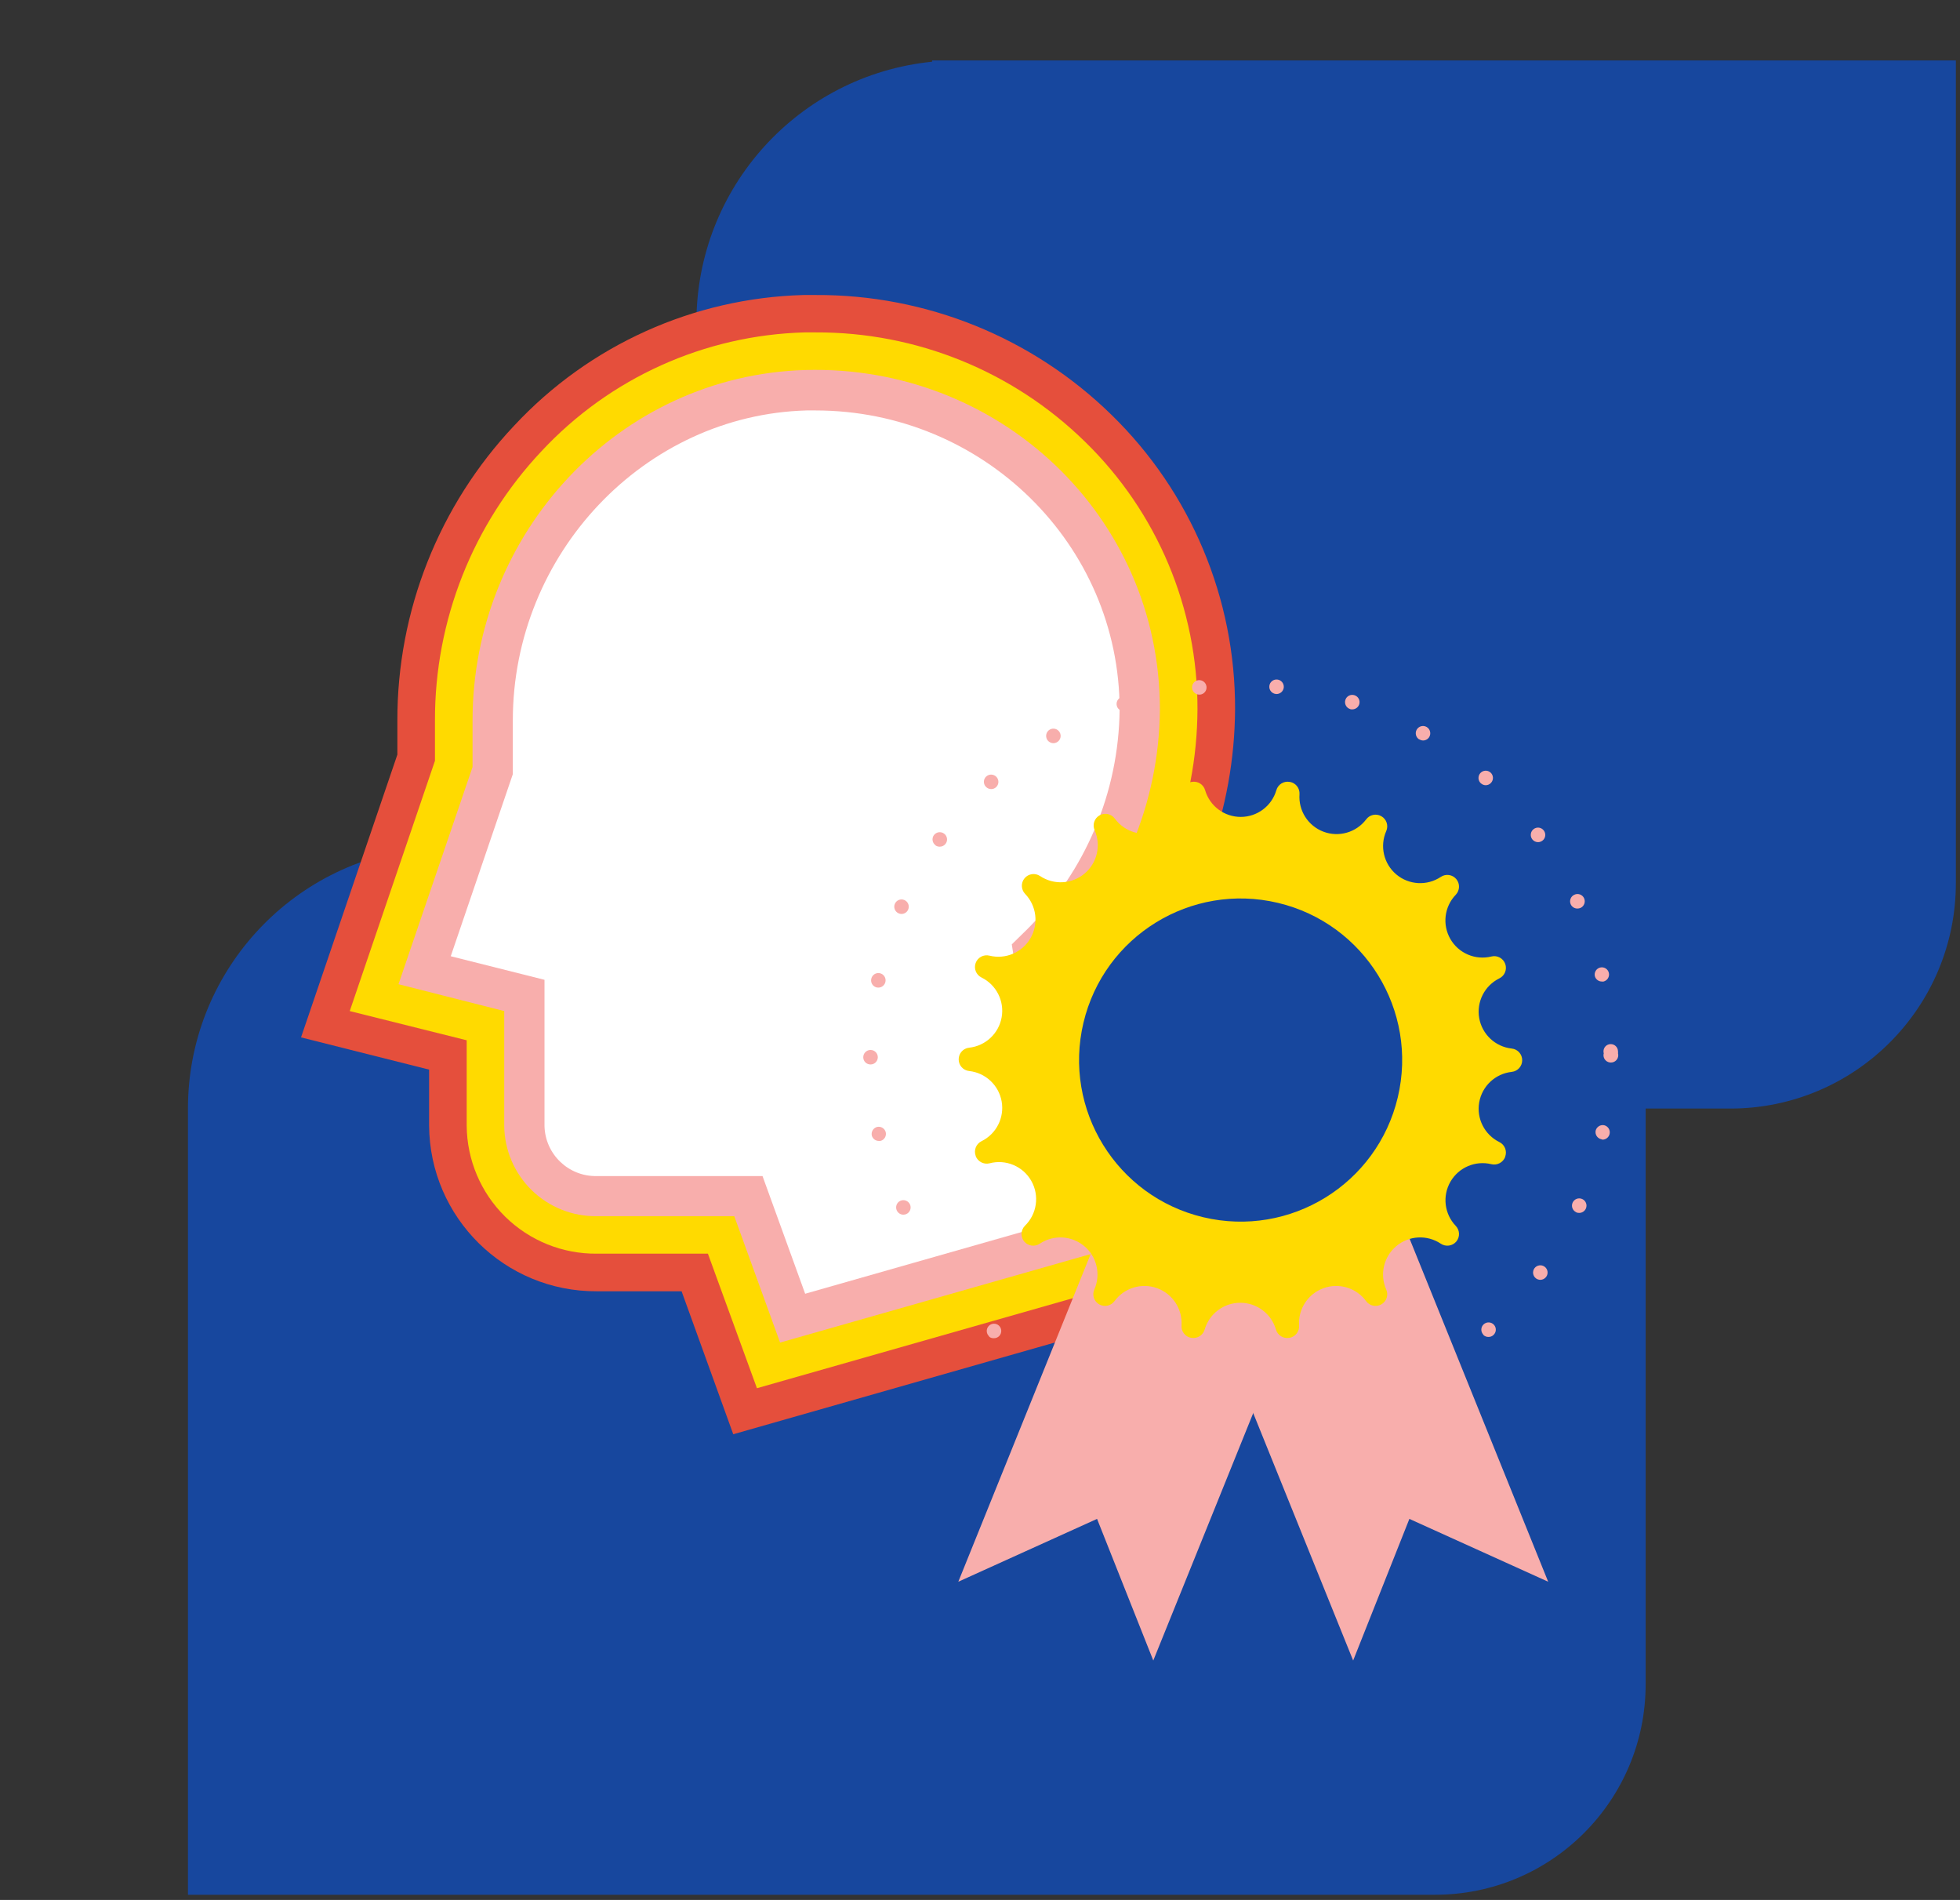
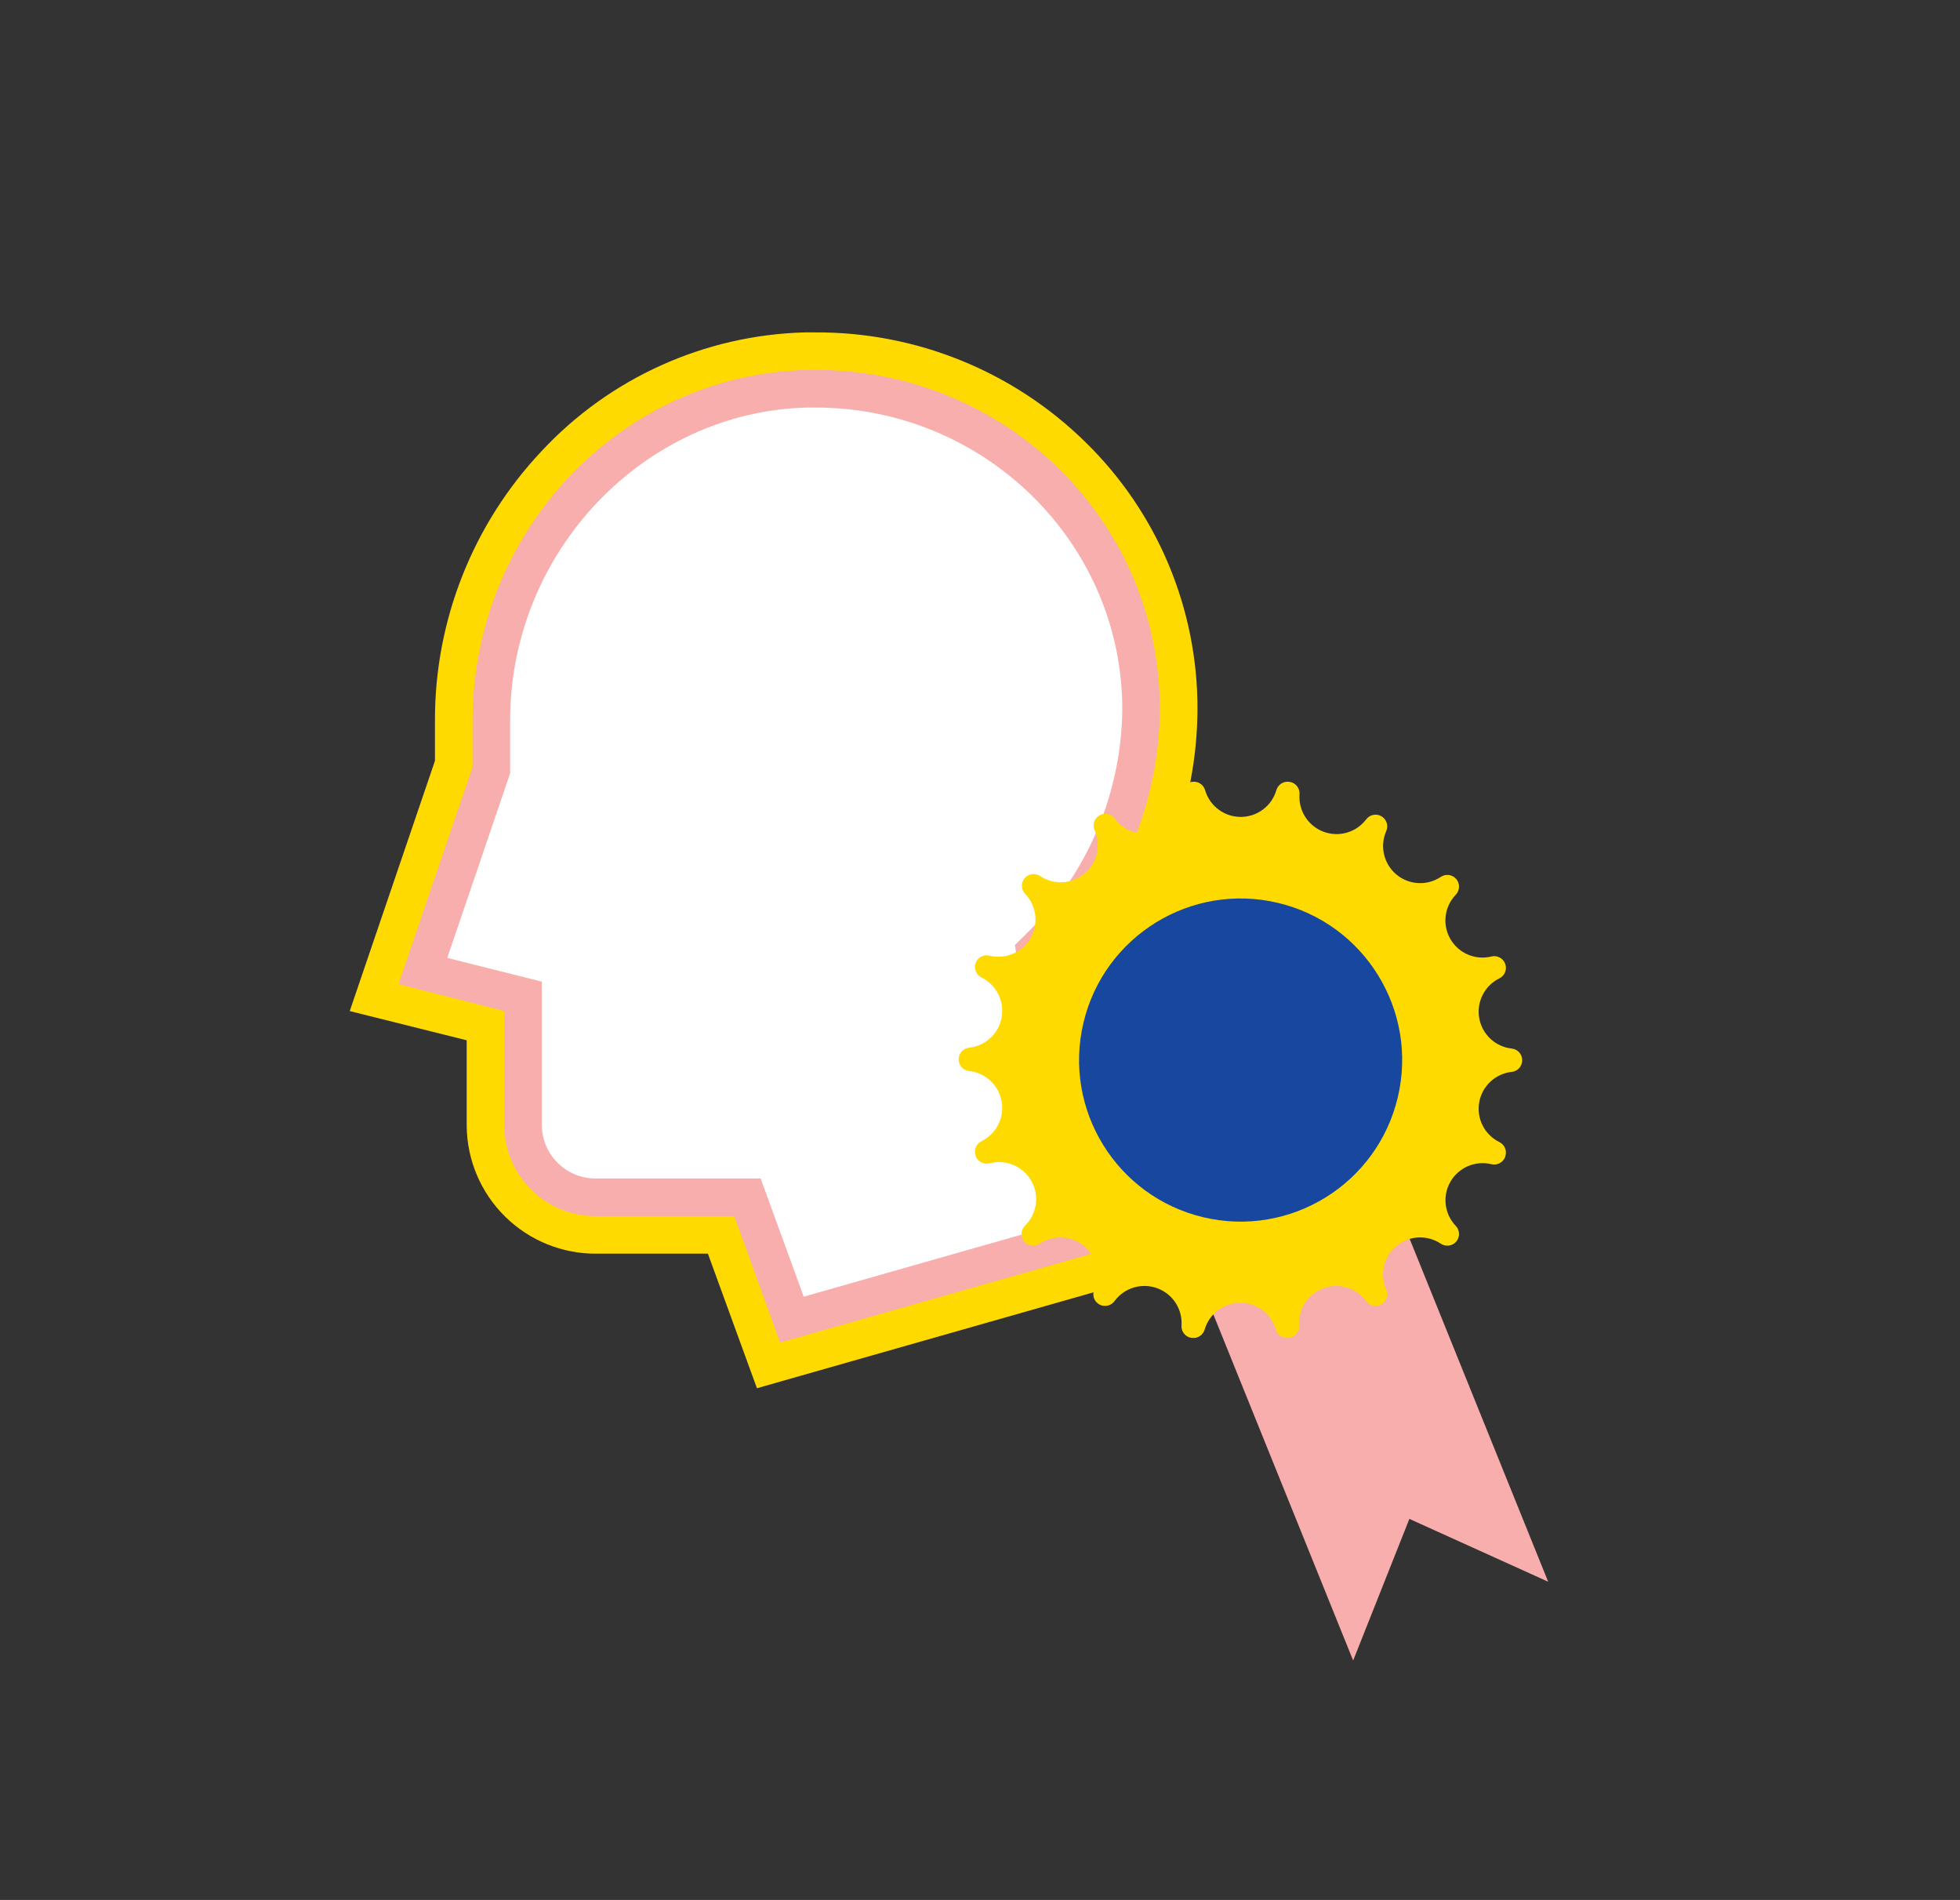
<svg xmlns="http://www.w3.org/2000/svg" width="292px" height="283px" viewBox="0 0 292 283" version="1.1">
  <rect x="0" y="0" width="292" height="283" fill="#333333" stroke="none" />
  <title>Group 66</title>
  <g id="Design" stroke="none" stroke-width="1" fill="none" fill-rule="evenodd">
    <g transform="translate(-743, -6748)" id="Group-53">
      <g transform="translate(129, 6068)">
        <g id="Group-66" transform="translate(614, 680)">
          <g id="donation_4" transform="translate(28, 9)" fill-rule="nonzero">
-             <path d="M0,195.2 L0,156.128 C0,136.089 15.174,119.305 35.112,117.296 L35.112,117.096 L36.712,117.096 C47.066,117.1 56.997,112.99 64.319,105.669 C71.641,98.348 75.754,88.418 75.752,78.064 L75.752,39.032 C75.757,18.994 90.928,2.212 110.864,0.192 L110.864,0 L263.384,0 L263.384,122.52 C263.384,141.077 248.341,156.12 229.784,156.12 L217.168,156.12 L217.168,241.864 C217.168,259.184 203.128,273.224 185.808,273.224 L0,273.224 L0,195.2 Z" id="Path" fill="#17479E" />
-             <path d="M73.544,183.336 L60.896,183.336 C47.198,183.403 36.029,172.37 35.928,158.672 L35.928,150.32 L16.848,145.52 L31.2,103.4 L31.2,98.312 C31.171,81.988 37.398,66.274 48.6,54.4 C59.777,42.4 75.303,35.39 91.696,34.943 L93.48,34.943 C109.965,34.851 125.82,41.268 137.6,52.8 C149.424,64.327 156.065,80.159 156,96.672 C155.911,111.572 150.62,125.972 141.04,137.384 L148.56,185.432 L81.24,204.632 L73.544,183.336 Z" id="Path" fill="#E54F3C" />
            <path d="M77.464,177.736 L60.896,177.736 C55.798,177.781 50.892,175.796 47.259,172.22 C43.626,168.644 41.564,163.77 41.528,158.672 L41.528,145.952 L24.104,141.6 L36.8,104.32 L36.8,98.312 C36.768,83.406 42.448,69.055 52.672,58.208 C62.838,47.293 76.961,40.917 91.872,40.511 C92.416,40.511 92.952,40.511 93.472,40.511 C108.486,40.439 122.923,46.292 133.648,56.8 C144.402,67.267 150.447,81.65 150.4,96.656 C150.34,111.103 144.885,125.007 135.104,135.64 L142.304,181.384 L84.768,197.776 L77.464,177.736 Z" id="Path" fill="#FFDA00" />
            <path d="M92,46.112 C64.136,46.912 42.4,70.44 42.4,98.312 L42.4,105.248 L31.368,137.6 L47.12,141.6 L47.12,158.688 C47.156,162.302 48.629,165.753 51.213,168.279 C53.798,170.805 57.282,172.199 60.896,172.152 L81.392,172.152 L88.216,190.976 L135.96,177.376 L129.144,133.768 C139.076,123.962 144.708,110.613 144.8,96.656 L144.8,96.656 C144.8,67.928 120.912,45.32 92,46.112 Z" id="Brain" fill="#F8AEAC" />
            <path d="M85.32,166.536 L60.896,166.536 C58.767,166.583 56.708,165.78 55.173,164.304 C53.639,162.828 52.756,160.801 52.72,158.672 L52.72,137.216 L38.632,133.68 L48,106.176 L48,98.312 C48,73.28 67.808,52.376 92.16,51.704 L93.48,51.704 C118.696,51.704 139.2,71.88 139.2,96.672 C139.073,109.112 134.052,121.002 125.224,129.768 L123.2,131.768 L129.696,173.328 L91.736,184.144 L85.32,166.536 Z" id="Path" fill="#FFFFFF" />
-             <path d="M91.456,184.632 L85.056,166.936 L60.896,166.936 C56.25,167.012 52.416,163.318 52.32,158.672 L52.32,137.528 L38.112,133.96 L47.6,106.112 L47.6,98.312 C47.6,73.064 67.6,51.984 92.144,51.304 C118.2,50.6 139.6,71.208 139.6,96.656 C139.473,109.204 134.409,121.198 125.504,130.04 L123.592,131.912 L130.112,173.6 L91.456,184.632 Z M39.152,133.432 L53.12,136.944 L53.12,158.712 C53.212,162.918 56.69,166.256 60.896,166.176 L85.6,166.176 L91.952,183.704 L129.216,173.08 L122.736,131.664 L124.944,129.504 C133.695,120.817 138.673,109.034 138.8,96.704 C138.8,72.128 118.472,52.136 93.48,52.136 L92.168,52.136 C68,52.8 48.4,73.496 48.4,98.312 L48.4,106.312 L39.152,133.432 Z" id="Shape" fill="#F8AEAC" />
            <polygon id="Path" fill="#F8AEAC" points="202.648 226.6 181.968 217.24 173.592 238.336 150.048 180.056 179.096 168.32" />
-             <polygon id="Path" fill="#F8AEAC" points="114.768 226.6 135.44 217.24 143.816 238.336 167.36 180.056 138.312 168.32" />
            <path d="M149.504,107.464 C148.627,107.621 148.009,108.415 148.072,109.304 C148.228,111.756 146.749,114.018 144.44,114.858 C142.131,115.698 139.544,114.915 138.088,112.936 C137.562,112.218 136.582,112.008 135.808,112.448 L135.808,112.448 C135.031,112.889 134.716,113.848 135.08,114.664 C136.069,116.912 135.455,119.544 133.574,121.123 C131.693,122.702 128.995,122.851 126.952,121.488 C126.211,120.989 125.213,121.131 124.64,121.816 L124.64,121.816 C124.072,122.5 124.107,123.501 124.72,124.144 C126.429,125.918 126.757,128.609 125.525,130.743 C124.294,132.876 121.799,133.937 119.408,133.344 C118.543,133.131 117.657,133.603 117.352,134.44 L117.352,134.44 C117.049,135.277 117.425,136.208 118.224,136.6 C120.431,137.686 121.655,140.1 121.227,142.522 C120.799,144.944 118.822,146.792 116.376,147.056 C115.49,147.15 114.819,147.901 114.824,148.792 L114.824,148.792 C114.819,149.683 115.49,150.434 116.376,150.528 C118.822,150.792 120.799,152.64 121.227,155.062 C121.655,157.484 120.431,159.898 118.224,160.984 C117.425,161.376 117.049,162.307 117.352,163.144 L117.352,163.184 C117.663,164.016 118.544,164.485 119.408,164.28 C121.843,163.63 124.409,164.708 125.648,166.902 C126.887,169.096 126.486,171.851 124.672,173.6 C124.059,174.243 124.024,175.244 124.592,175.928 L124.592,175.928 C125.169,176.607 126.164,176.745 126.904,176.248 C128.949,174.881 131.651,175.029 133.534,176.612 C135.416,178.194 136.027,180.831 135.032,183.08 C134.669,183.894 134.984,184.85 135.76,185.288 L135.76,185.288 C136.534,185.728 137.514,185.518 138.04,184.8 C139.496,182.821 142.083,182.038 144.392,182.878 C146.701,183.718 148.18,185.98 148.024,188.432 C147.957,189.322 148.577,190.118 149.456,190.272 L149.496,190.272 C150.374,190.421 151.224,189.888 151.472,189.032 C152.159,186.671 154.322,185.048 156.78,185.048 C159.238,185.048 161.401,186.671 162.088,189.032 C162.333,189.89 163.185,190.425 164.064,190.272 L164.104,190.272 C164.983,190.118 165.603,189.322 165.536,188.432 C165.38,185.98 166.859,183.718 169.168,182.878 C171.477,182.038 174.064,182.821 175.52,184.8 C176.041,185.52 177.021,185.731 177.792,185.288 L177.792,185.288 C178.568,184.85 178.883,183.894 178.52,183.08 C177.525,180.831 178.136,178.194 180.018,176.612 C181.901,175.029 184.603,174.881 186.648,176.248 C187.388,176.745 188.383,176.607 188.96,175.928 L188.96,175.928 C189.528,175.244 189.493,174.243 188.88,173.6 C187.182,171.825 186.859,169.143 188.086,167.016 C189.314,164.889 191.798,163.826 194.184,164.408 C195.05,164.618 195.937,164.147 196.248,163.312 L196.248,163.272 C196.551,162.435 196.175,161.504 195.376,161.112 C193.169,160.026 191.945,157.612 192.373,155.19 C192.801,152.768 194.778,150.92 197.224,150.656 C198.11,150.562 198.781,149.811 198.776,148.92 L198.776,148.92 C198.781,148.029 198.11,147.278 197.224,147.184 C194.778,146.92 192.801,145.072 192.373,142.65 C191.945,140.228 193.169,137.814 195.376,136.728 C196.175,136.336 196.551,135.405 196.248,134.568 L196.248,134.568 C195.943,133.728 195.051,133.254 194.184,133.472 C191.794,134.059 189.304,132.997 188.075,130.865 C186.846,128.733 187.174,126.046 188.88,124.272 C189.493,123.629 189.528,122.628 188.96,121.944 L188.96,121.944 C188.387,121.259 187.389,121.117 186.648,121.616 C184.605,122.979 181.907,122.83 180.026,121.251 C178.145,119.672 177.531,117.04 178.52,114.792 C178.884,113.976 178.569,113.017 177.792,112.576 L177.792,112.576 C177.021,112.133 176.041,112.344 175.52,113.064 C174.034,115.008 171.448,115.746 169.16,114.879 C166.871,114.011 165.424,111.745 165.6,109.304 C165.663,108.415 165.045,107.621 164.168,107.464 L164.128,107.464 C163.251,107.307 162.397,107.839 162.152,108.696 C161.465,111.057 159.302,112.68 156.844,112.68 C154.386,112.68 152.223,111.057 151.536,108.696 C151.291,107.839 150.437,107.307 149.56,107.464 L149.504,107.464 Z" id="Path" fill="#FFDA00" />
            <circle id="Oval" fill="#17479E" transform="translate(156.827, 148.896) rotate(-76.65) translate(-156.827, -148.896) " cx="156.827" cy="148.896" r="24.064" />
-             <path d="M151.112,204.12 C150.826,204.092 150.564,203.951 150.382,203.729 C150.201,203.507 150.115,203.221 150.144,202.936 L150.144,202.936 C150.172,202.65 150.313,202.388 150.535,202.206 C150.757,202.025 151.043,201.939 151.328,201.968 L151.328,201.968 C151.92,202.031 152.352,202.559 152.296,203.152 L152.296,203.152 C152.239,203.706 151.773,204.127 151.216,204.128 L151.112,204.128 L151.112,204.12 Z M161.656,203.128 C161.625,202.843 161.708,202.556 161.888,202.333 C162.069,202.109 162.33,201.966 162.616,201.936 L162.616,201.936 C163.209,201.875 163.741,202.303 163.808,202.896 L163.808,202.896 C163.869,203.492 163.436,204.025 162.84,204.088 L162.728,204.088 C162.178,204.087 161.717,203.674 161.656,203.128 L161.656,203.128 Z M139.616,201.72 C139.343,201.632 139.117,201.439 138.986,201.184 C138.856,200.929 138.832,200.633 138.92,200.36 L138.92,200.36 C139.008,200.087 139.201,199.861 139.456,199.73 C139.711,199.6 140.007,199.576 140.28,199.664 L140.28,199.664 C140.848,199.847 141.162,200.454 140.984,201.024 L140.984,201.024 C140.837,201.47 140.422,201.772 139.952,201.776 L139.952,201.776 C139.838,201.777 139.724,201.758 139.616,201.72 L139.616,201.72 Z M172.96,200.92 C172.867,200.647 172.887,200.349 173.017,200.091 C173.146,199.834 173.374,199.64 173.648,199.552 L173.648,199.552 C173.921,199.462 174.218,199.484 174.474,199.615 C174.729,199.746 174.922,199.974 175.008,200.248 L175.008,200.248 C175.099,200.52 175.077,200.816 174.948,201.072 C174.819,201.327 174.593,201.52 174.32,201.608 L174.32,201.608 C174.211,201.642 174.098,201.661 173.984,201.664 L173.984,201.664 C173.524,201.666 173.113,201.378 172.96,200.944 L172.96,200.92 Z M128.88,196.92 C128.364,196.623 128.185,195.965 128.48,195.448 L128.48,195.448 C128.78,194.931 129.441,194.752 129.96,195.048 L129.96,195.048 C130.476,195.345 130.655,196.003 130.36,196.52 L130.36,196.52 C130.167,196.858 129.806,197.066 129.416,197.064 L129.416,197.064 C129.233,197.085 129.047,197.054 128.88,196.976 L128.88,196.92 Z M183.552,196.384 C183.255,195.867 183.43,195.206 183.944,194.904 L183.944,194.904 C184.462,194.611 185.119,194.785 185.424,195.296 L185.424,195.296 C185.721,195.813 185.546,196.474 185.032,196.776 L185.032,196.776 C184.866,196.869 184.679,196.919 184.488,196.92 L184.488,196.92 C184.114,196.933 183.76,196.751 183.552,196.44 L183.552,196.384 Z M119.368,190.056 L119.368,190.056 C119.153,189.865 119.023,189.597 119.007,189.31 C118.99,189.024 119.088,188.742 119.28,188.528 L119.28,188.528 C119.471,188.313 119.739,188.183 120.026,188.167 C120.312,188.15 120.594,188.248 120.808,188.44 L120.808,188.44 C121.251,188.839 121.29,189.521 120.896,189.968 L120.896,189.968 C120.692,190.196 120.402,190.327 120.096,190.328 L120.096,190.328 C119.835,190.346 119.577,190.27 119.368,190.112 L119.368,190.056 Z M192.968,189.776 C192.775,189.565 192.674,189.286 192.688,189.001 C192.701,188.716 192.828,188.447 193.04,188.256 L193.04,188.256 C193.252,188.063 193.532,187.961 193.819,187.975 C194.106,187.988 194.375,188.115 194.568,188.328 L194.568,188.328 C194.761,188.541 194.86,188.822 194.845,189.109 C194.83,189.395 194.702,189.664 194.488,189.856 L194.488,189.856 C194.293,190.039 194.035,190.139 193.768,190.136 L193.768,190.136 C193.476,190.148 193.192,190.037 192.984,189.832 L192.968,189.776 Z M111.48,181.424 C111.31,181.193 111.239,180.904 111.282,180.62 C111.326,180.336 111.48,180.081 111.712,179.912 L111.712,179.912 C111.943,179.742 112.232,179.671 112.516,179.714 C112.8,179.758 113.055,179.912 113.224,180.144 L113.224,180.144 C113.394,180.374 113.465,180.662 113.421,180.944 C113.378,181.227 113.223,181.48 112.992,181.648 L112.992,181.648 C112.808,181.788 112.583,181.863 112.352,181.864 L112.352,181.864 C112.008,181.866 111.683,181.702 111.48,181.424 L111.48,181.424 Z M200.84,181.424 C200.359,181.071 200.252,180.397 200.6,179.912 L200.6,179.912 C200.953,179.431 201.627,179.324 202.112,179.672 L202.112,179.672 C202.345,179.84 202.501,180.094 202.546,180.378 C202.591,180.662 202.521,180.952 202.352,181.184 L202.352,181.184 C202.149,181.463 201.825,181.63 201.48,181.632 L201.48,181.632 C201.25,181.63 201.027,181.558 200.84,181.424 Z M105.6,171.288 C105.481,171.026 105.472,170.728 105.574,170.459 C105.676,170.19 105.881,169.973 106.144,169.856 L106.144,169.856 C106.688,169.619 107.321,169.861 107.568,170.4 L107.568,170.4 C107.687,170.661 107.698,170.959 107.597,171.227 C107.496,171.496 107.293,171.713 107.032,171.832 L107.032,171.832 C106.891,171.895 106.738,171.928 106.584,171.928 L106.584,171.928 C106.159,171.927 105.773,171.677 105.6,171.288 Z M206.832,171.568 C206.569,171.451 206.364,171.234 206.262,170.965 C206.16,170.696 206.169,170.398 206.288,170.136 L206.288,170.136 C206.532,169.593 207.169,169.35 207.712,169.592 L207.712,169.592 C208.258,169.833 208.505,170.47 208.264,171.016 L208.264,171.016 C208.09,171.409 207.702,171.663 207.272,171.664 L207.272,171.664 C207.107,171.669 206.943,171.636 206.792,171.568 L206.832,171.568 Z M101.88,160.144 C101.754,159.569 102.109,158.998 102.68,158.856 L102.68,158.856 C103.253,158.731 103.821,159.086 103.96,159.656 L103.96,159.656 C104.09,160.232 103.734,160.805 103.16,160.944 L103.16,160.944 C103.083,160.952 103.005,160.952 102.928,160.944 L102.928,160.944 C102.438,160.943 102.01,160.616 101.88,160.144 Z M210.56,160.688 C209.976,160.564 209.602,159.993 209.72,159.408 L209.72,159.408 C209.862,158.841 210.428,158.487 211,158.608 L211,158.608 C211.571,158.75 211.926,159.321 211.8,159.896 L211.8,159.896 C211.691,160.393 211.253,160.749 210.744,160.752 L210.744,160.752 C210.681,160.736 210.619,160.715 210.56,160.688 Z M100.608,148.48 L100.608,148.48 C100.608,147.882 101.09,147.396 101.688,147.392 L101.688,147.392 C101.976,147.39 102.253,147.503 102.457,147.705 C102.661,147.908 102.776,148.184 102.776,148.472 L102.776,148.472 C102.776,149.065 102.297,149.548 101.704,149.552 L101.704,149.552 C101.416,149.558 101.137,149.448 100.93,149.247 C100.724,149.045 100.608,148.769 100.608,148.48 L100.608,148.48 Z M210.888,148.184 L210.888,148.184 C210.888,148.087 210.902,147.99 210.928,147.896 L210.928,147.896 C210.902,147.802 210.888,147.705 210.888,147.608 L210.888,147.608 C210.884,147.321 210.995,147.044 211.196,146.84 C211.398,146.635 211.673,146.52 211.96,146.52 L211.96,146.52 C212.553,146.516 213.039,146.991 213.048,147.584 L213.048,147.584 C213.064,147.685 213.064,147.787 213.048,147.888 L213.048,147.888 C213.074,147.985 213.087,148.084 213.088,148.184 L213.088,148.184 C213.084,148.782 212.598,149.264 212,149.264 L212,149.264 C211.709,149.27 211.427,149.16 211.218,148.957 C211.009,148.754 210.89,148.475 210.888,148.184 L210.888,148.184 Z M102.6,138.08 C102.03,137.941 101.675,137.373 101.8,136.8 L101.8,136.8 C101.92,136.218 102.489,135.842 103.072,135.96 L103.072,135.96 C103.353,136.018 103.6,136.185 103.758,136.425 C103.916,136.666 103.971,136.959 103.912,137.24 L103.912,137.24 C103.81,137.742 103.368,138.103 102.856,138.104 L102.856,138.104 C102.77,138.107 102.684,138.099 102.6,138.08 Z M209.6,136.4 L209.6,136.4 C209.47,135.824 209.826,135.251 210.4,135.112 L210.4,135.112 C210.677,135.047 210.968,135.095 211.21,135.245 C211.451,135.395 211.623,135.635 211.688,135.912 L211.688,135.912 C211.818,136.488 211.462,137.061 210.888,137.2 L210.888,137.2 C210.808,137.212 210.728,137.212 210.648,137.2 L210.648,137.2 C210.158,137.202 209.727,136.874 209.6,136.4 Z M105.872,127.04 C105.326,126.799 105.079,126.162 105.32,125.616 L105.32,125.616 C105.561,125.07 106.198,124.823 106.744,125.064 L106.744,125.064 C107.29,125.305 107.537,125.942 107.296,126.488 L107.296,126.488 C107.122,126.881 106.734,127.135 106.304,127.136 L106.304,127.136 C106.155,127.135 106.008,127.102 105.872,127.04 Z M206.008,125.704 C205.889,125.443 205.878,125.145 205.979,124.877 C206.08,124.608 206.283,124.391 206.544,124.272 L206.544,124.272 C206.806,124.145 207.109,124.129 207.384,124.228 C207.658,124.328 207.88,124.534 208,124.8 L208,124.8 C208.244,125.341 208.009,125.979 207.472,126.232 L207.472,126.232 C207.331,126.293 207.178,126.326 207.024,126.328 L207.024,126.328 C206.591,126.341 206.192,126.096 206.008,125.704 L206.008,125.704 Z M111.376,116.904 C110.893,116.556 110.782,115.884 111.128,115.4 L111.128,115.4 C111.481,114.919 112.155,114.812 112.64,115.16 L112.64,115.16 C112.874,115.326 113.031,115.578 113.078,115.86 C113.124,116.143 113.056,116.432 112.888,116.664 L112.888,116.664 C112.685,116.948 112.357,117.115 112.008,117.112 L112.008,117.112 C111.783,117.117 111.563,117.053 111.376,116.928 L111.376,116.904 Z M200.264,116 C199.912,115.52 200.012,114.846 200.488,114.488 L200.488,114.488 C200.717,114.315 201.007,114.241 201.291,114.283 C201.575,114.325 201.831,114.48 202,114.712 L202,114.712 C202.172,114.941 202.246,115.229 202.205,115.513 C202.165,115.796 202.013,116.052 201.784,116.224 L201.784,116.224 C201.596,116.363 201.369,116.438 201.136,116.44 L201.136,116.44 C200.792,116.439 200.469,116.276 200.264,116 Z M118.864,108.184 C118.67,107.973 118.567,107.693 118.579,107.407 C118.591,107.12 118.717,106.85 118.928,106.656 L118.928,106.656 C119.371,106.257 120.052,106.29 120.456,106.728 L120.456,106.728 C120.65,106.939 120.753,107.219 120.741,107.505 C120.729,107.792 120.603,108.062 120.392,108.256 L120.392,108.256 C120.191,108.439 119.928,108.539 119.656,108.536 L119.656,108.536 C119.353,108.533 119.065,108.403 118.864,108.176 L118.864,108.184 Z M192.632,107.688 L192.632,107.688 C192.416,107.498 192.284,107.231 192.266,106.944 C192.248,106.657 192.345,106.375 192.536,106.16 L192.536,106.16 C192.93,105.715 193.609,105.672 194.056,106.064 L194.056,106.064 C194.271,106.255 194.401,106.523 194.417,106.81 C194.434,107.096 194.336,107.378 194.144,107.592 L194.144,107.592 C193.942,107.823 193.651,107.957 193.344,107.96 L193.344,107.96 C193.08,107.957 192.827,107.857 192.632,107.68 L192.632,107.688 Z M128,101.16 C127.701,100.645 127.872,99.985 128.384,99.68 L128.384,99.68 C128.631,99.534 128.926,99.493 129.204,99.565 C129.481,99.637 129.719,99.817 129.864,100.064 L129.864,100.064 C130.012,100.311 130.054,100.606 129.982,100.884 C129.91,101.163 129.729,101.4 129.48,101.544 L129.48,101.544 C129.316,101.644 129.128,101.696 128.936,101.696 L128.936,101.696 C128.552,101.694 128.196,101.49 128,101.16 L128,101.16 Z M183.464,101.16 L183.464,101.16 C182.949,100.863 182.767,100.208 183.056,99.688 L183.056,99.688 C183.353,99.168 184.014,98.985 184.536,99.28 L184.536,99.28 C185.051,99.577 185.233,100.232 184.944,100.752 L184.944,100.752 C184.751,101.09 184.39,101.298 184,101.296 L184,101.296 C183.803,101.289 183.612,101.228 183.448,101.12 L183.464,101.16 Z M138.4,96.192 C138.215,95.624 138.522,95.014 139.088,94.824 L139.088,94.824 C139.656,94.639 140.266,94.946 140.456,95.512 L140.456,95.512 C140.641,96.08 140.334,96.69 139.768,96.88 L139.768,96.88 C139.66,96.918 139.546,96.937 139.432,96.936 L139.432,96.936 C138.964,96.936 138.548,96.636 138.4,96.192 Z M173.136,96.616 C172.568,96.433 172.254,95.826 172.432,95.256 L172.432,95.256 C172.517,94.982 172.707,94.754 172.961,94.622 C173.215,94.49 173.511,94.464 173.784,94.552 L173.784,94.552 C174.06,94.637 174.29,94.828 174.424,95.083 C174.557,95.339 174.583,95.637 174.496,95.912 L174.496,95.912 C174.349,96.358 173.934,96.66 173.464,96.664 L173.464,96.664 C173.342,96.667 173.221,96.651 173.104,96.616 L173.136,96.616 Z M149.6,93.504 C149.566,93.219 149.648,92.933 149.827,92.709 C150.006,92.485 150.267,92.342 150.552,92.312 L150.552,92.312 C151.145,92.251 151.677,92.679 151.744,93.272 L151.744,93.272 C151.778,93.557 151.696,93.843 151.517,94.067 C151.338,94.291 151.077,94.434 150.792,94.464 L150.672,94.464 C150.121,94.467 149.658,94.052 149.6,93.504 L149.6,93.504 Z M162.08,94.368 C161.795,94.342 161.531,94.203 161.348,93.982 C161.165,93.762 161.077,93.477 161.104,93.192 L161.104,93.192 C161.13,92.907 161.269,92.643 161.49,92.46 C161.71,92.277 161.995,92.189 162.28,92.216 L162.28,92.216 C162.876,92.275 163.312,92.804 163.256,93.4 L163.256,93.4 C163.199,93.954 162.733,94.375 162.176,94.376 L162.08,94.376 L162.08,94.368 Z" id="Shape" fill="#F8AEAC" />
          </g>
        </g>
      </g>
    </g>
  </g>
</svg>